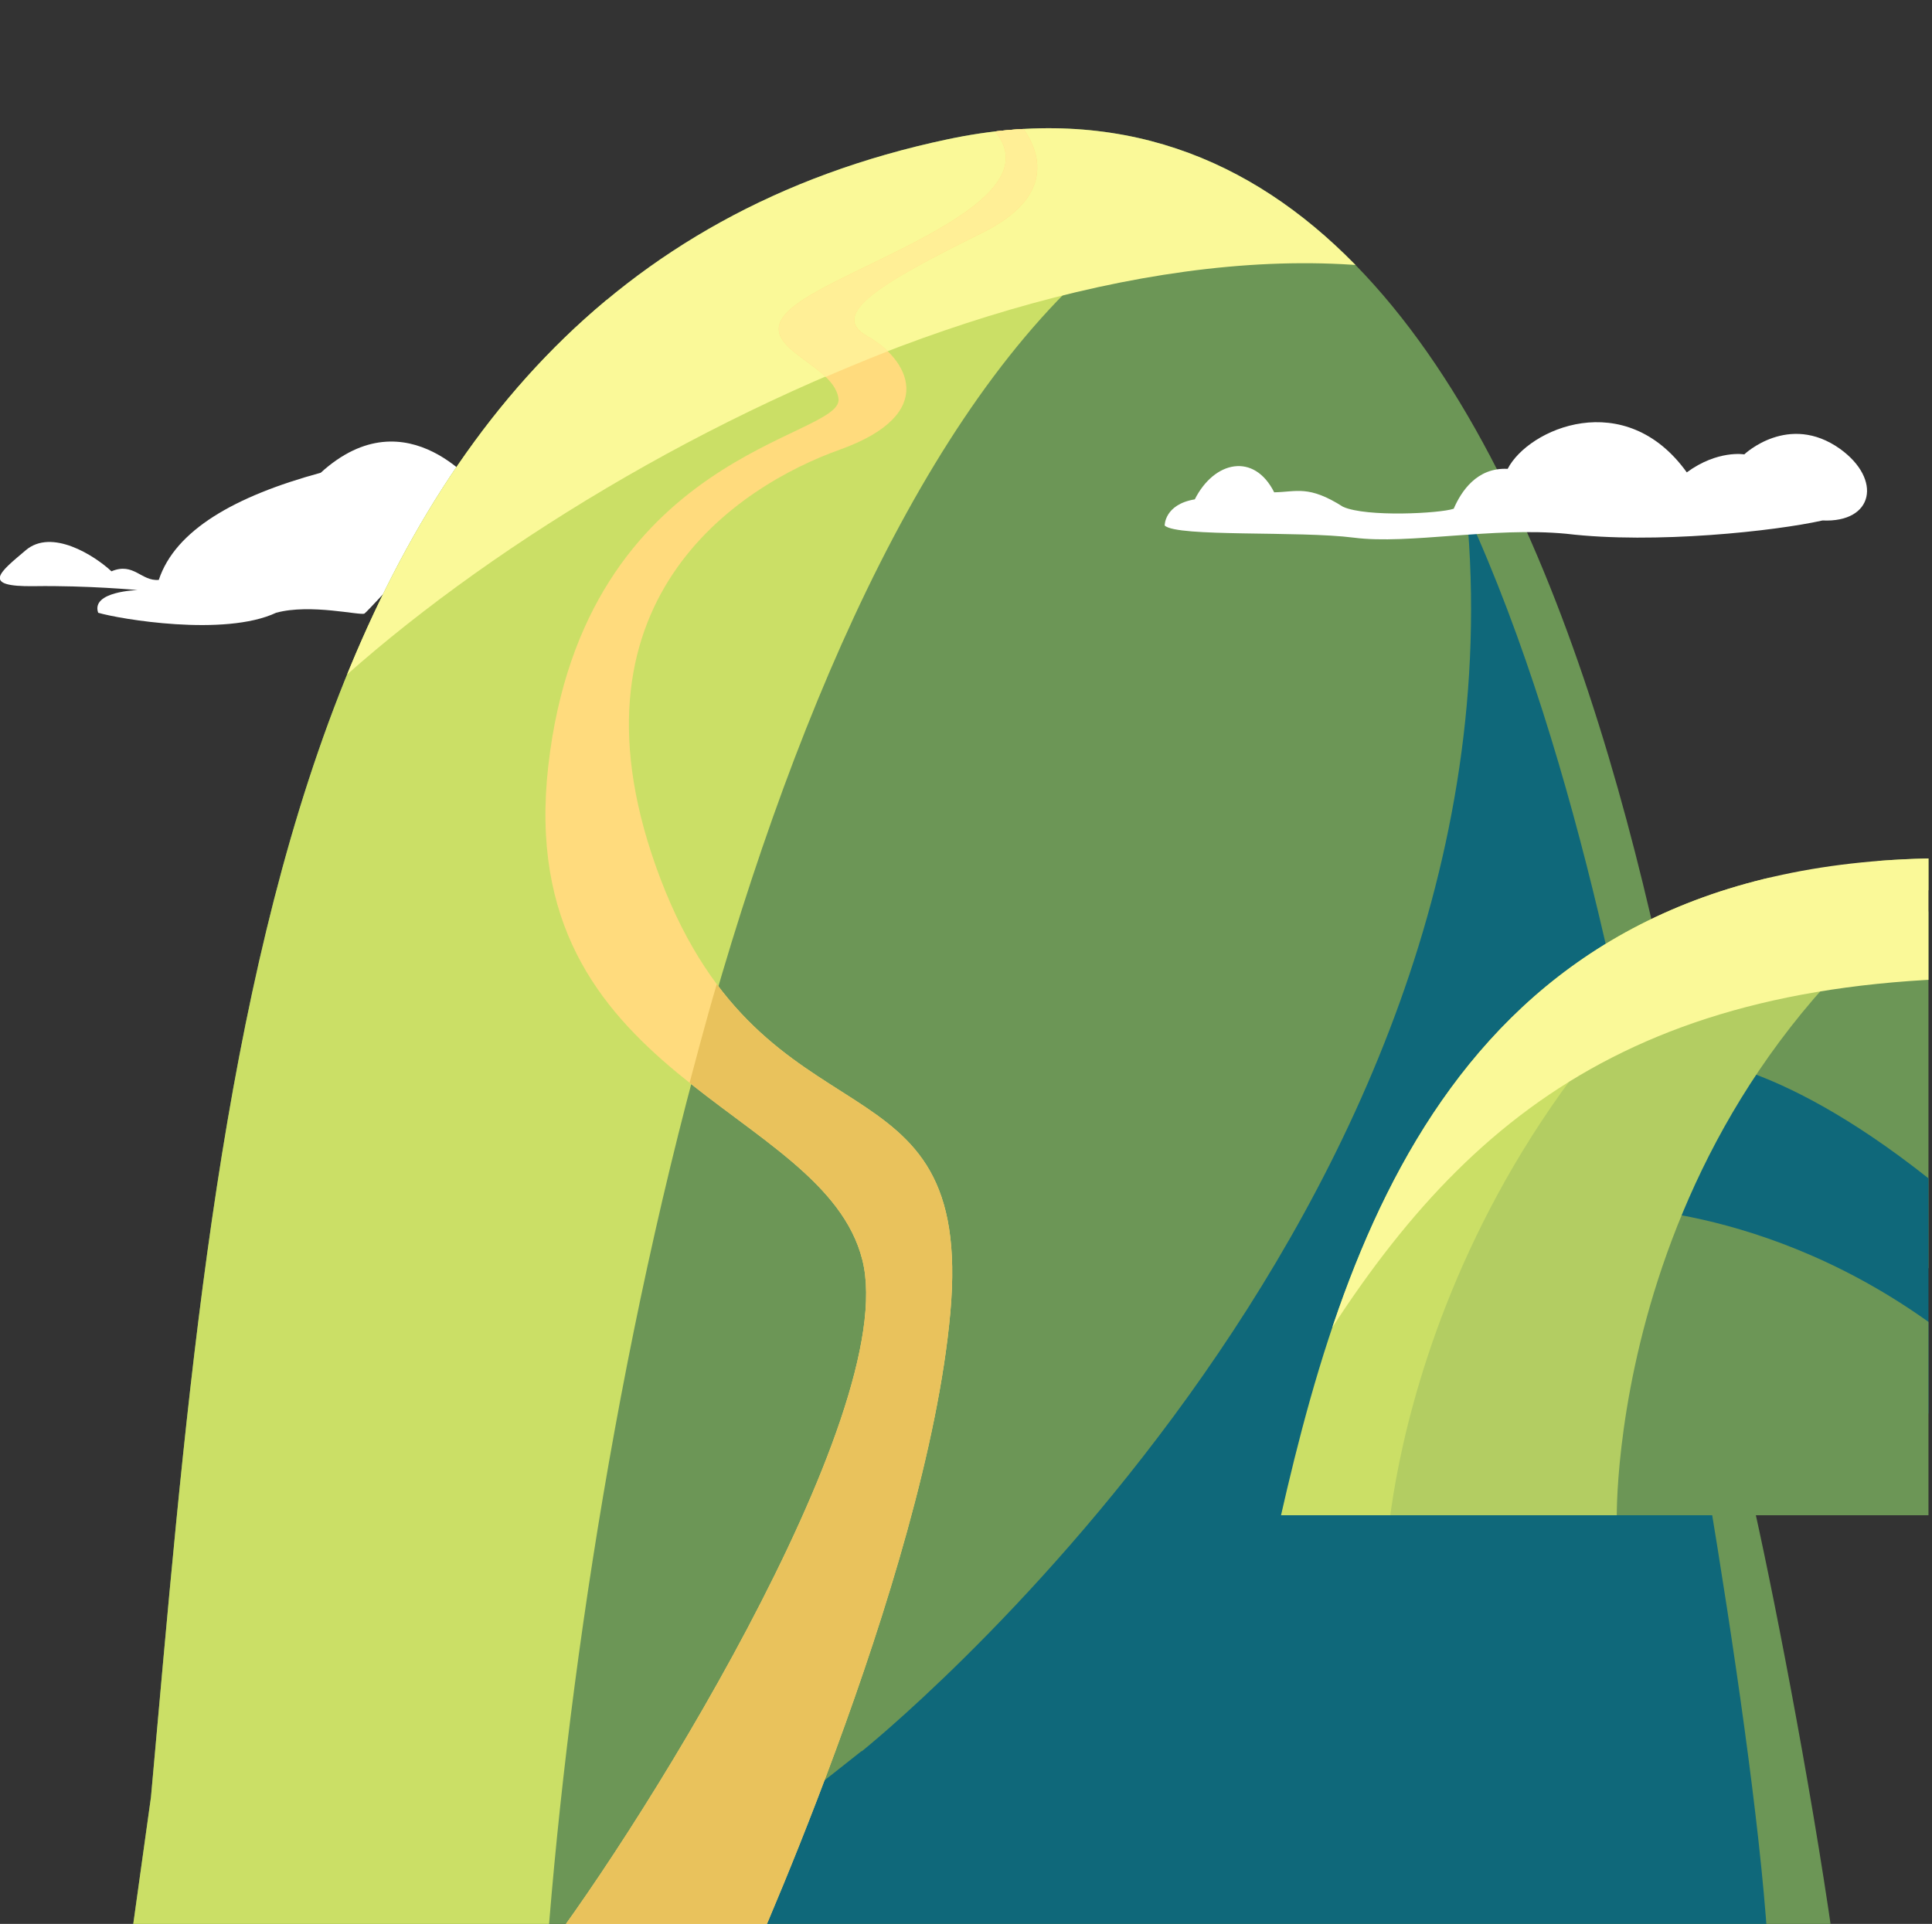
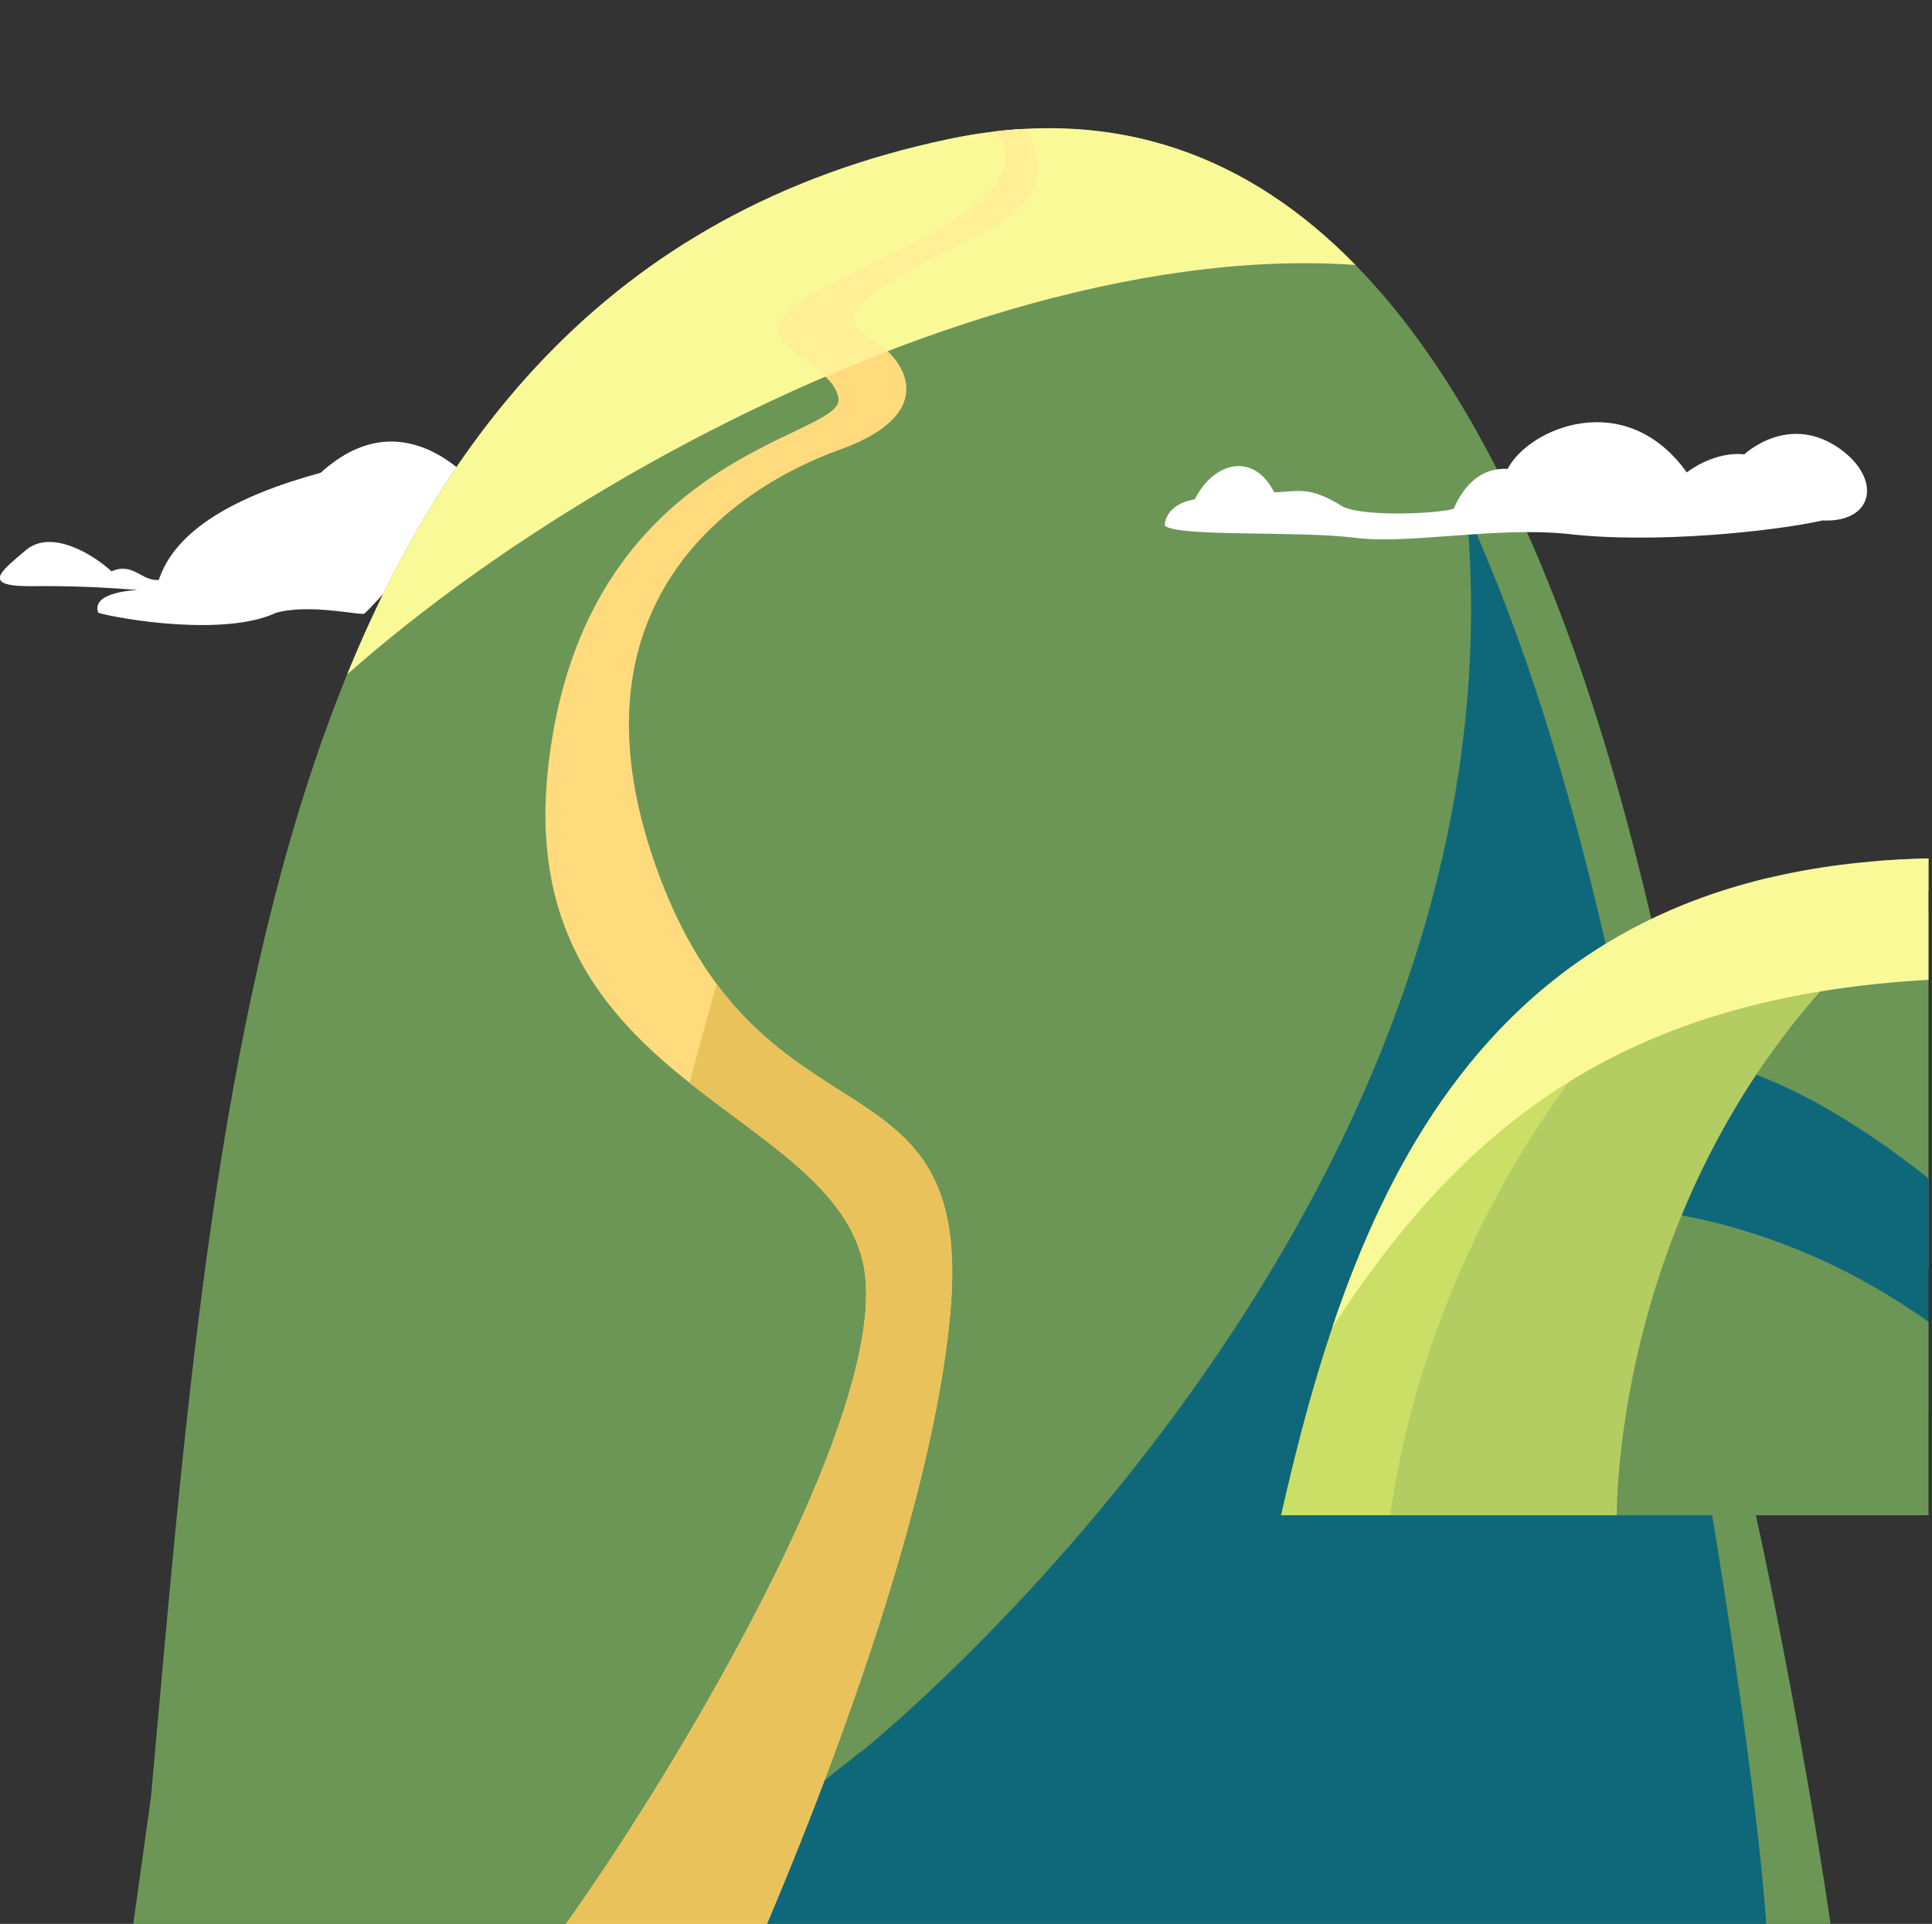
<svg xmlns="http://www.w3.org/2000/svg" id="Layer_2" version="1.1" viewBox="0 0 494 492">
  <rect x="0" y="0" width="494" height="492" fill="#333333" stroke="none" />
  <defs>
    <style>
      .st0 {
        fill: #6c9656;
      }

      .st1 {
        fill: #fff;
      }

      .st2 {
        fill: #0f687a;
      }

      .st3 {
        fill: none;
      }

      .st4 {
        fill: #b3cd62;
      }

      .st5 {
        fill: #ffdb7d;
      }

      .st6 {
        clip-path: url(#clippath-1);
      }

      .st7 {
        fill: #e9c25c;
      }

      .st8 {
        clip-path: url(#clippath-3);
      }

      .st9 {
        fill: #cbdf66;
      }

      .st10 {
        fill: #ffef96;
      }

      .st11 {
        clip-path: url(#clippath-2);
      }

      .st12 {
        fill: #faf998;
      }

      .st13 {
        clip-path: url(#clippath);
      }
    </style>
    <clipPath id="clippath">
      <path class="st3" d="M38.6,459.6C55.3,274.7,68.1,72.4,242.4,35.6,416.6-1.2,436.7,335,447.7,381.9c5,21.5,15.2,73.6,21,114.5-100.1,12.8-436.1,6.2-436.1,6.2l6-43h0Z" />
    </clipPath>
    <clipPath id="clippath-1">
      <path class="st3" d="M135.8,503.9c24.5-30.6,94.7-142,84.7-181.7-10-39.7-89.5-45.8-80.3-126.4,9.2-80.6,75.4-83.6,74.2-93.8-1.2-10.2-26.8-13.9-9-25.4,17.8-11.6,72-28,43.8-47.6,11.4-.2,10,1,10,1,0,0,17.8,16.6-7.8,29.4-25.6,12.7-39.9,21-29.6,26.6s18.6,19.8-7.1,29c-25.7,9.2-72.8,38.9-45.8,109.8,27,70.9,80.2,42.5,74.1,110.8-6.1,68.3-54,172.7-54,172.7l-53.3-4.3h0Z" />
    </clipPath>
    <clipPath id="clippath-2">
      <rect class="st3" x="321.5" y="214.9" width="171.6" height="172.6" />
    </clipPath>
    <clipPath id="clippath-3">
      <path class="st3" d="M325.7,395.8c17.4-79.7,46.7-174.9,169.6-176.3,40.1,106.4,12.2,203.8,9.3,205.2-2.9,1.4-178.9,16.5-178.9,16.5v-45.4h0Z" />
    </clipPath>
  </defs>
  <g id="Hero">
    <g id="Hill_R">
      <path class="st1" d="M122.7,125.2c0,.5-18.3-24.7-40.7-4.3-22,6-37.2,14.7-41.4,27.4-4.5.4-6.4-4.6-12.1-2.2-4.4-4.1-15.3-11-21.9-5.4s-11.7,9.4,2.1,9.2c13.8-.2,26.5,1,26.5,1,0,0-12,.3-10.1,5.8,5.4,1.6,32.3,6.2,45.5,0,8.8-2.4,21.6.8,22.6.2s29.5-31.9,29.5-31.9h0Z" />
      <g id="Hill_R-2">
        <path class="st0" d="M38.6,459.6C55.3,274.7,68.1,72.4,242.4,35.6,416.6-1.2,436.7,335,447.7,381.9c5,21.5,15.2,73.6,21,114.5-100.1,12.8-436.1,6.2-436.1,6.2l6-43h0Z" />
        <g class="st13">
          <g>
-             <path class="st9" d="M139.4,505.3c10-145.6,58.2-388,157.6-450.5-119.4-18.8-255.2,84.9-255.2,84.9,0,0-19.7,156.3-23.8,161-4.1,4.8-6.7,187.5-9.4,199.7-2.7,12.2,130.8,4.9,130.8,4.9h0Z" />
            <path class="st12" d="M55.7,207.9C102.6,142.7,255.2,52.4,360.9,69.4,376.2,28.6,232.5,0,232.5,0l-85.9,56.3-107.9,99.3,17.1,52.3h0Z" />
            <path class="st2" d="M220.3,447.9s171.4-136.9,154.7-317c29.8,64.9,43.5,148,49.9,182.7s28.9,158.3,27.6,202.7-314.8-3.2-320.2-1.8c46.1-33.2,88-66.7,88-66.7h0Z" />
            <g>
              <path class="st5" d="M135.8,503.9c24.5-30.6,94.7-142,84.7-181.7-10-39.7-89.5-45.8-80.3-126.4,9.2-80.6,75.4-83.6,74.2-93.8s-26.8-13.9-9-25.4c17.8-11.6,72-28,43.8-47.6,11.4-.2,10,1,10,1,0,0,17.8,16.6-7.8,29.4-25.6,12.7-39.9,20.9-29.6,26.6s18.6,19.8-7.1,29-72.8,38.9-45.8,109.8c27,70.9,80.2,42.5,74.1,110.8-6.1,68.3-54,172.6-54,172.6l-53.3-4.3h0Z" />
              <g class="st6">
                <g>
                  <path class="st10" d="M202.3,100.2s19.5-8.6,28.3-11.7c8.8-3.2,20-17.2,20.7-17.4s25.6-23.1,25.6-23.1l-9.1-24.3s-29.4,2.2-33.2,3c-3.9.8-56.3,57.5-56.8,58.9s24.5,14.6,24.5,14.6h0Z" />
                  <path class="st7" d="M176.3,277s4.3-16.4,7-25.4c2.7-9,96.1,3.2,95.1,2.8s-7.2,101.9-7.2,101.9c0,0-41.7,165.6-43.4,167.3-1.4,1.4-88.1,10.5-105.9-6.9-3.8-3.8,31-60.1,30.9-60.6-.6-2.7,23.5-179.2,23.5-179.2h0Z" />
                </g>
              </g>
            </g>
          </g>
        </g>
      </g>
      <path class="st1" d="M297.8,134.4s-.1-5.4,7.7-6.7c5-9.9,15.2-12,20.3-1.8,5.8-.1,8.8-1.9,17.6,3.7,6,2.7,24.8,1.7,28.3.5,1.9-4.4,5.9-10.6,13.8-10.2,5.3-10.3,30-21.1,45.8.9,7.9-5.8,14.7-4.6,14.7-4.6,0,0,11.3-10.8,24.5-1.4,10.8,7.8,8.6,18.9-4.5,18.3-12,2.7-42.9,6.1-65.5,3.4-18.9-1.8-40.3,2.8-54.3,1s-45.2-.1-48.4-3.1h0Z" />
    </g>
    <g id="Small_Hill_R">
      <g class="st11">
        <g class="st8">
          <g>
            <path class="st0" d="M437.3,294.9l5-50.9,50.7-11.1s16,54.8,16.9,57-13.8,36-13.8,36l-58.9-31h0Z" />
            <path class="st2" d="M436.6,270.8c0,1.3,26.3,1.8,73.4,45,22.3,45.4-33.4,49.9-36.7,49.4s-69.7-31.6-69.7-31.6l32.9-62.8h0Z" />
            <path class="st0" d="M413,308.7c2.2.4,50.8.5,97,43.1-8.6,41.4-31.4,52-31.4,52l-88.2-5.3,22.6-89.9h0Z" />
            <path class="st4" d="M413.4,388.7s-2.7-114.4,101.5-175.8c-85,14.7-107.3,39.6-107.7,40.9-.5,1.3-58.3,85.6-58.3,85.6l-11,65,77.3-13" />
            <path class="st9" d="M354.6,396.3s4.6-107.3,107.7-178.9c-57.9,12.5-107.7,56.1-107.7,56.1l-55.7,104.1-1.2,46.4,57-27.6h0Z" />
            <path class="st12" d="M340.7,339.4c38.9-59.8,87.4-94.5,192.9-88.7,25.4-40.9-45.9-54.3-45.9-54.3,0,0-74.3,12-83.7,10.7s-81,61-85,62.3c-4,1.3,21.7,70,21.7,70h0Z" />
          </g>
        </g>
      </g>
    </g>
  </g>
</svg>